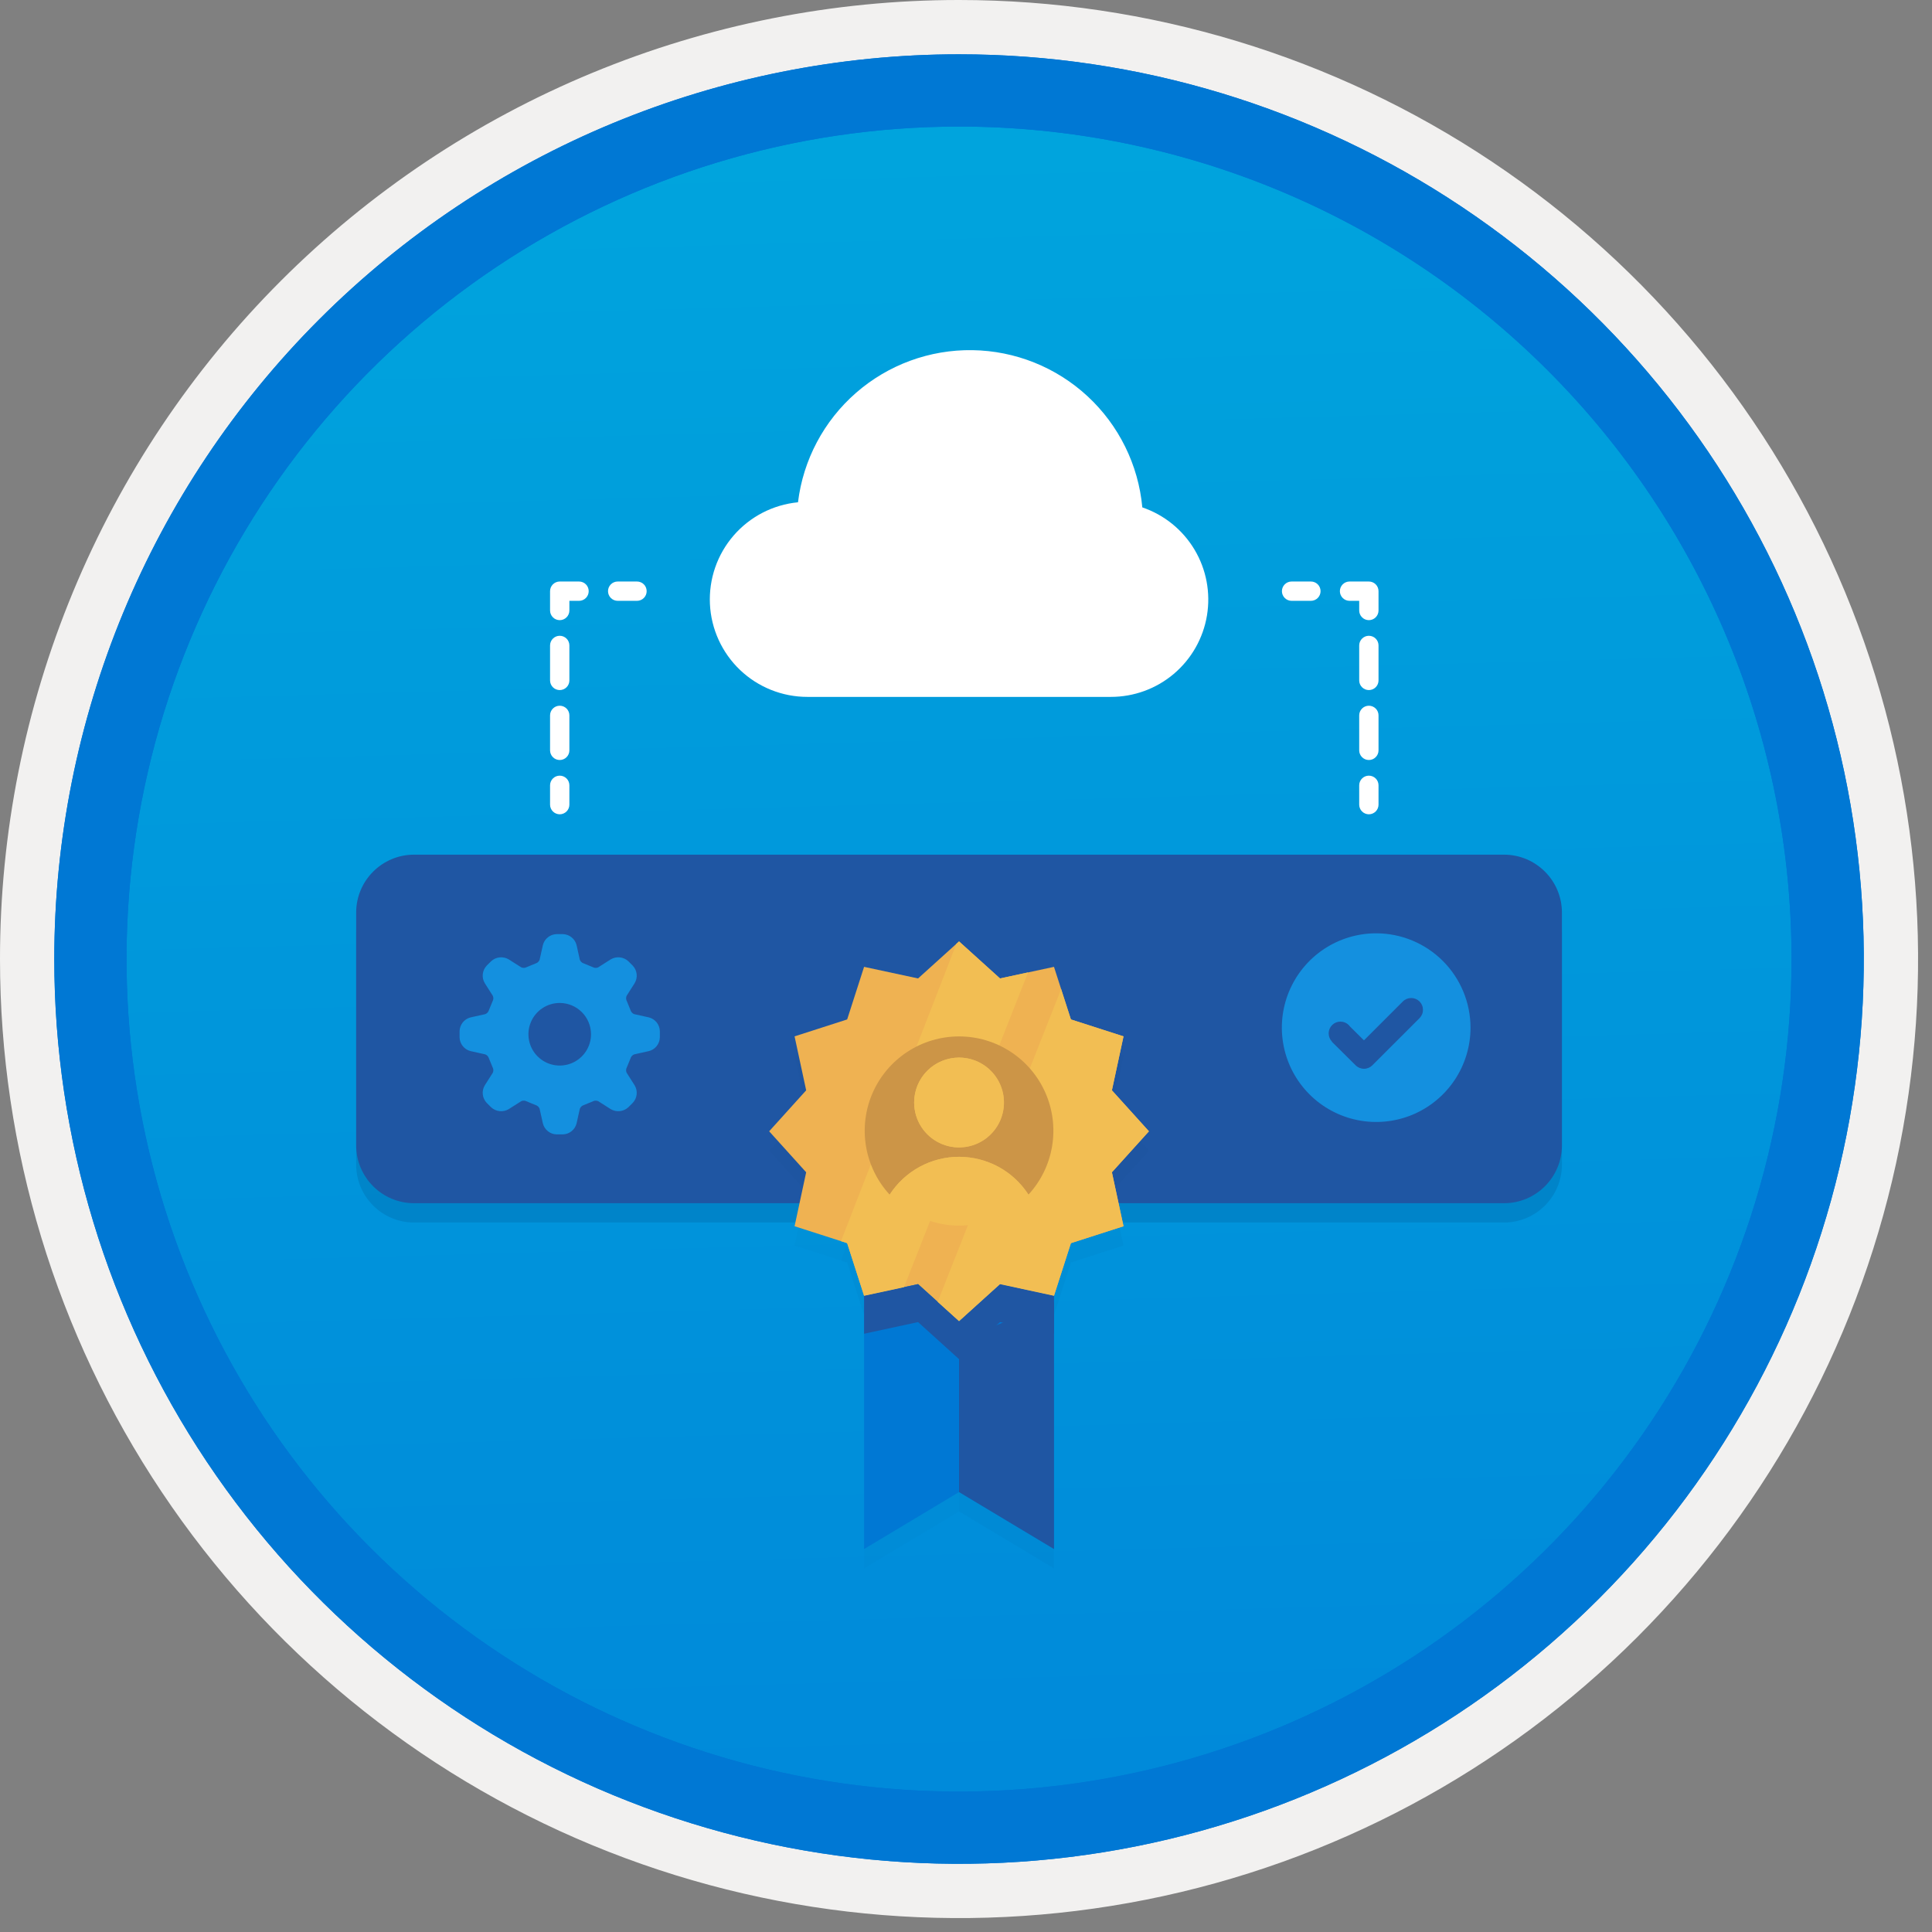
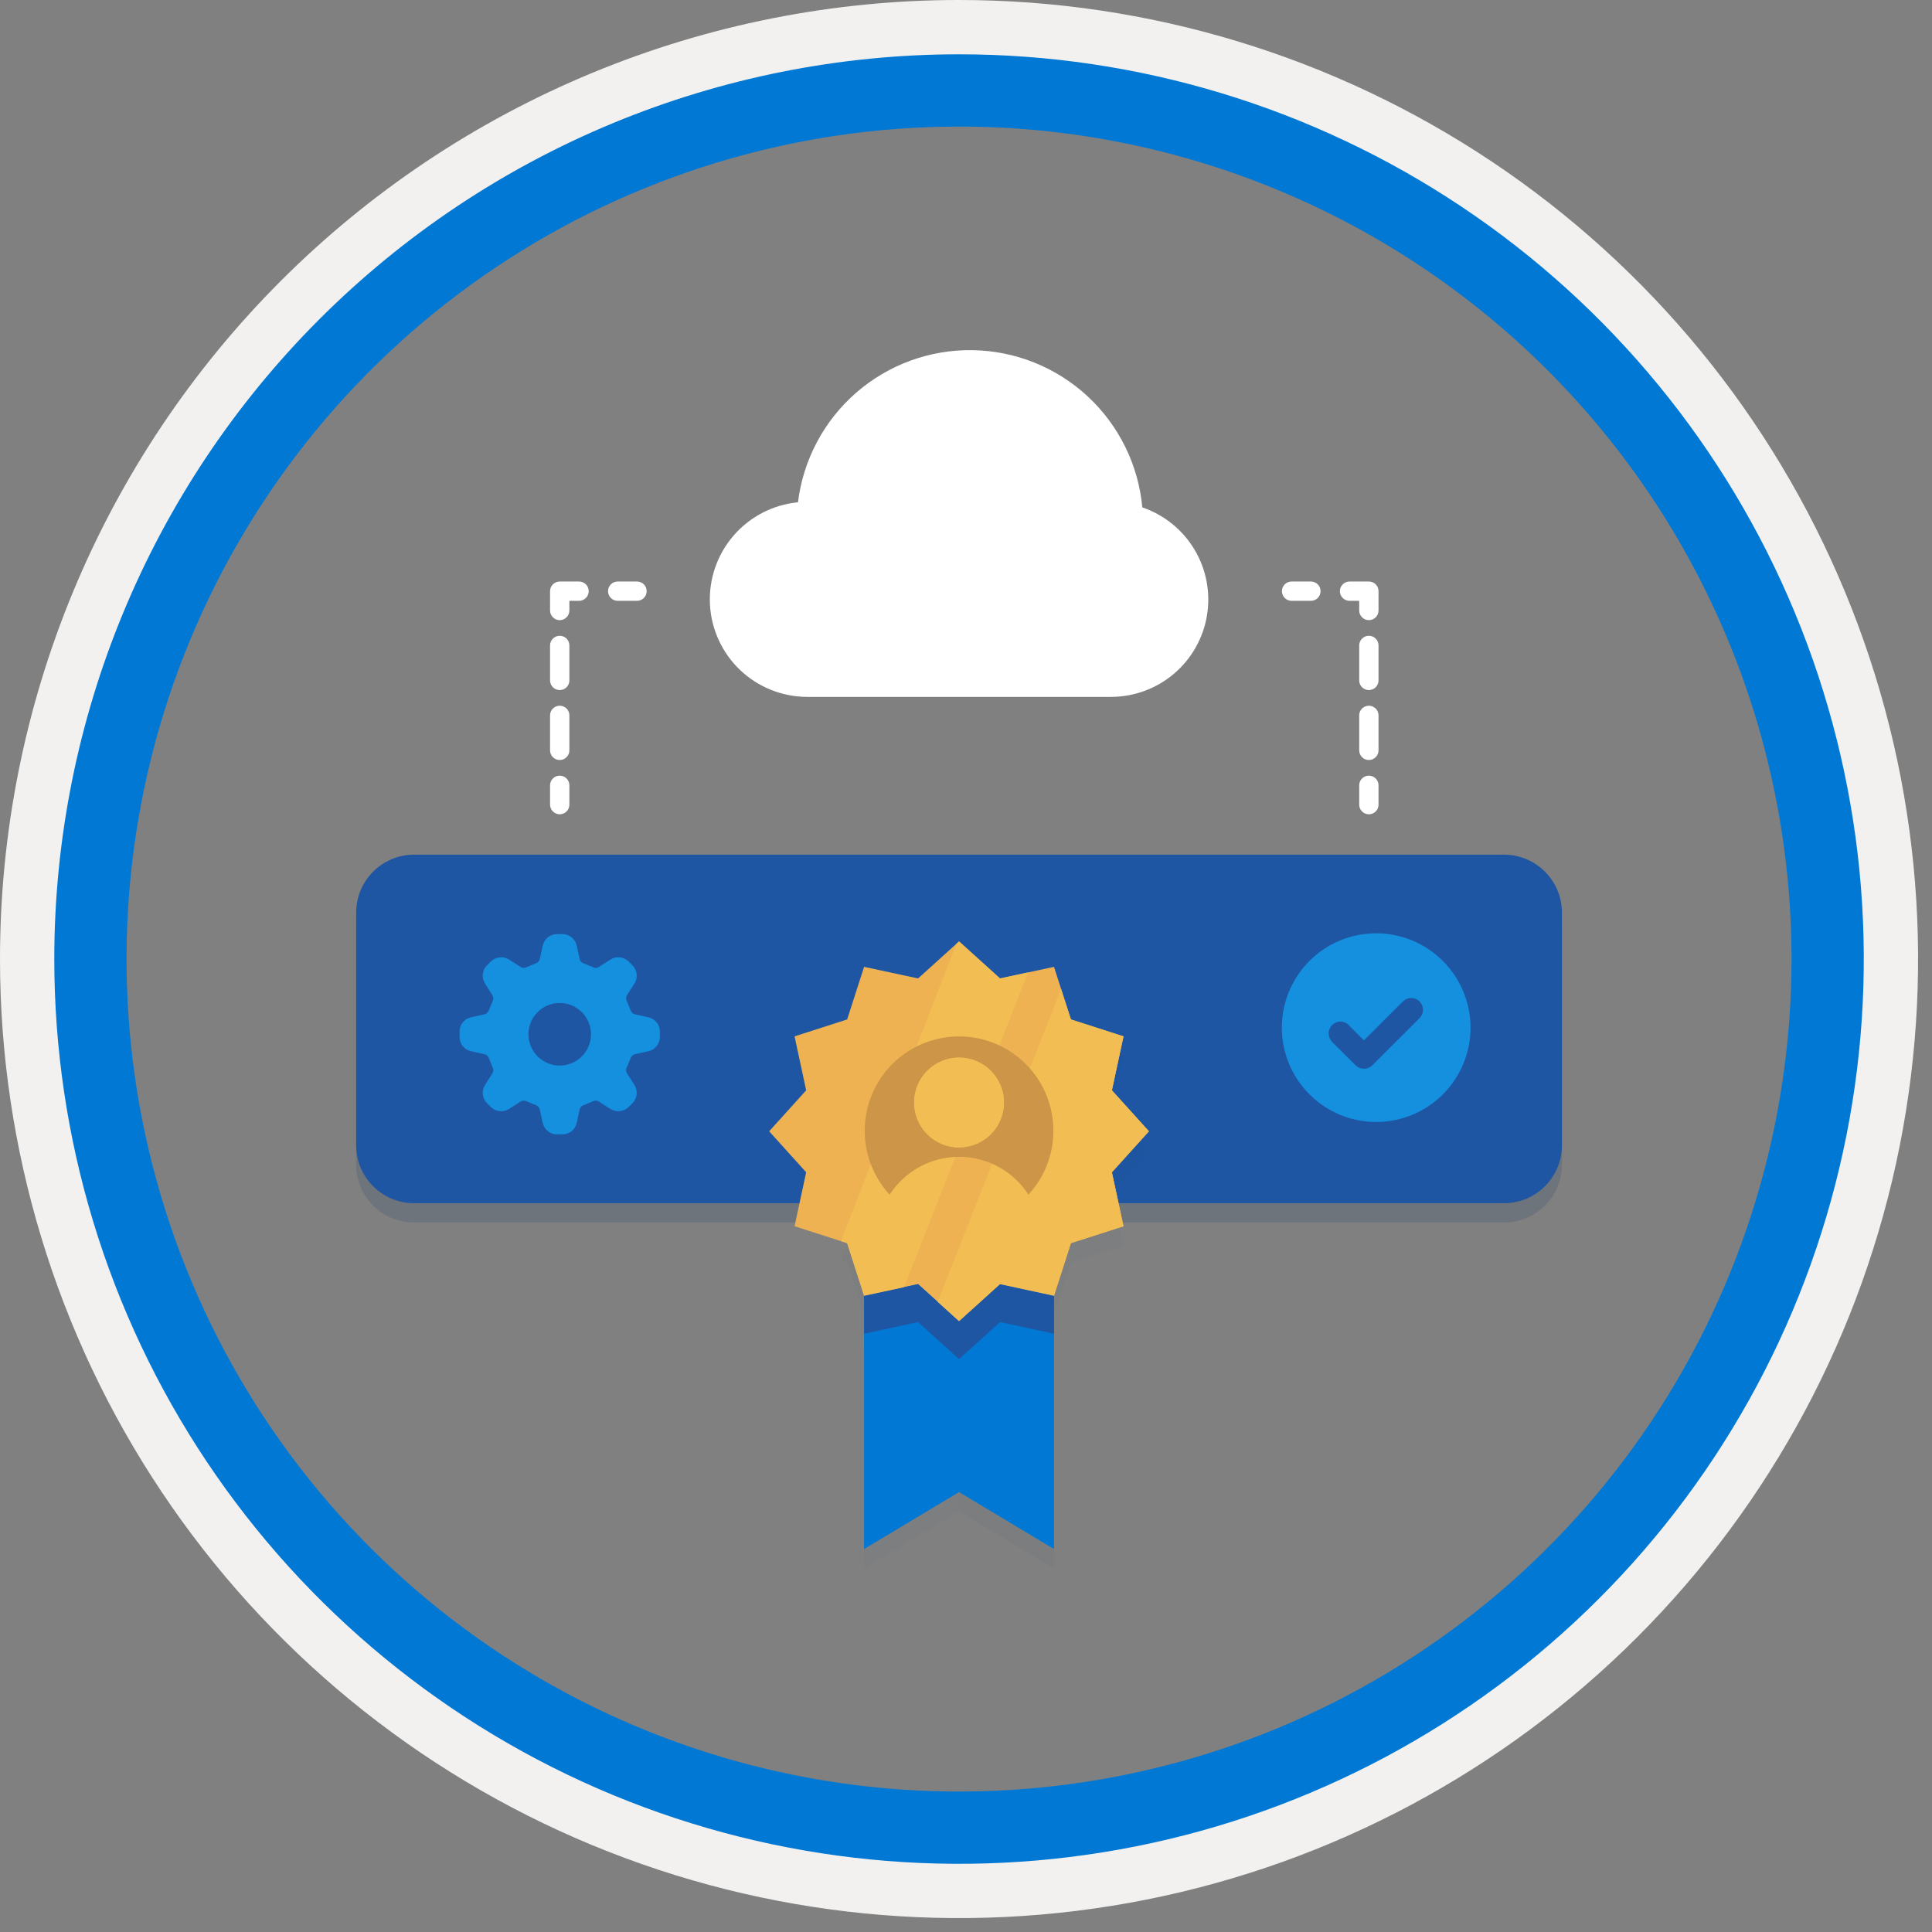
<svg xmlns="http://www.w3.org/2000/svg" width="100" height="100" viewBox="0 0 100 100" fill="none">
  <rect x="0" y="0" width="100" height="100" fill="#808080" stroke="none" />
  <g clip-path="url(#clip0)">
-     <path d="M49.64 96.45C40.382 96.45 31.332 93.705 23.634 88.561C15.936 83.418 9.936 76.107 6.393 67.553C2.85 59 1.923 49.588 3.73 40.508C5.536 31.428 9.994 23.087 16.54 16.54C23.087 9.994 31.428 5.536 40.508 3.73C49.588 1.923 59 2.85 67.553 6.393C76.107 9.936 83.418 15.936 88.561 23.634C93.705 31.332 96.45 40.382 96.45 49.64C96.451 55.787 95.24 61.875 92.888 67.554C90.535 73.234 87.088 78.394 82.741 82.741C78.394 87.088 73.234 90.535 67.554 92.888C61.875 95.24 55.787 96.451 49.64 96.45V96.45Z" fill="url(#paint0_linear)" />
    <path fill-rule="evenodd" clip-rule="evenodd" d="M95.54 49.64C95.54 58.718 92.848 67.593 87.805 75.141C82.761 82.689 75.592 88.572 67.205 92.046C58.818 95.52 49.589 96.429 40.685 94.658C31.782 92.887 23.603 88.515 17.184 82.096C10.765 75.677 6.393 67.498 4.622 58.595C2.851 49.691 3.76 40.462 7.234 32.075C10.708 23.688 16.591 16.519 24.139 11.476C31.688 6.432 40.562 3.74 49.64 3.74C55.668 3.74 61.636 4.927 67.205 7.234C72.774 9.541 77.834 12.921 82.096 17.184C86.359 21.446 89.739 26.506 92.046 32.075C94.353 37.644 95.54 43.612 95.54 49.64V49.64ZM49.64 3.62732e-07C59.458 3.62732e-07 69.055 2.911 77.219 8.366C85.382 13.82 91.744 21.573 95.501 30.644C99.258 39.714 100.242 49.695 98.326 59.324C96.411 68.954 91.683 77.799 84.741 84.741C77.799 91.683 68.954 96.411 59.324 98.326C49.695 100.242 39.714 99.258 30.644 95.501C21.573 91.744 13.82 85.382 8.366 77.219C2.911 69.055 3.62732e-07 59.458 3.62732e-07 49.64C-0.001 43.121 1.283 36.666 3.777 30.643C6.271 24.62 9.928 19.147 14.537 14.537C19.147 9.928 24.62 6.271 30.643 3.777C36.666 1.283 43.121 -0.001 49.64 3.62732e-07V3.62732e-07Z" fill="#F2F1F0" />
-     <path fill-rule="evenodd" clip-rule="evenodd" d="M92.73 49.641C92.73 58.163 90.202 66.494 85.468 73.58C80.733 80.666 74.003 86.189 66.129 89.451C58.256 92.712 49.592 93.565 41.233 91.903C32.874 90.24 25.197 86.136 19.17 80.11C13.144 74.084 9.04 66.406 7.378 58.047C5.715 49.688 6.568 41.024 9.83 33.151C13.091 25.277 18.614 18.547 25.7 13.813C32.786 9.078 41.117 6.551 49.64 6.551C55.298 6.55 60.902 7.665 66.13 9.83C71.358 11.995 76.108 15.169 80.11 19.171C84.111 23.172 87.285 27.922 89.45 33.15C91.616 38.378 92.73 43.982 92.73 49.641V49.641ZM49.64 2.811C58.902 2.811 67.956 5.557 75.657 10.703C83.358 15.849 89.36 23.162 92.905 31.72C96.449 40.277 97.377 49.693 95.57 58.777C93.763 67.861 89.303 76.205 82.753 82.754C76.204 89.304 67.86 93.764 58.776 95.571C49.692 97.378 40.276 96.45 31.718 92.906C23.162 89.361 15.848 83.359 10.702 75.658C5.556 67.957 2.81 58.903 2.81 49.641C2.811 37.221 7.745 25.31 16.527 16.528C25.309 7.746 37.22 2.812 49.64 2.811V2.811Z" fill="#0078D4" />
    <path fill-rule="evenodd" clip-rule="evenodd" d="M92.73 49.641C92.73 58.163 90.202 66.494 85.468 73.58C80.733 80.666 74.003 86.189 66.129 89.451C58.256 92.712 49.592 93.565 41.233 91.903C32.874 90.24 25.197 86.136 19.17 80.11C13.144 74.084 9.04 66.406 7.378 58.047C5.715 49.688 6.568 41.024 9.83 33.151C13.091 25.277 18.614 18.547 25.7 13.813C32.786 9.078 41.117 6.551 49.64 6.551C55.298 6.55 60.902 7.665 66.13 9.83C71.358 11.995 76.108 15.169 80.11 19.171C84.111 23.172 87.285 27.922 89.45 33.15C91.616 38.378 92.73 43.982 92.73 49.641V49.641ZM49.64 2.811C58.902 2.811 67.956 5.557 75.657 10.703C83.358 15.849 89.36 23.162 92.905 31.72C96.449 40.277 97.377 49.693 95.57 58.777C93.763 67.861 89.303 76.205 82.753 82.754C76.204 89.304 67.86 93.764 58.776 95.571C49.692 97.378 40.276 96.45 31.718 92.906C23.162 89.361 15.848 83.359 10.702 75.658C5.556 67.957 2.81 58.903 2.81 49.641C2.811 37.221 7.745 25.31 16.527 16.528C25.309 7.746 37.22 2.812 49.64 2.811V2.811Z" fill="#0078D4" />
    <path d="M41.788 36.071H57.493C58.687 36.073 59.844 35.651 60.756 34.88C61.668 34.108 62.276 33.038 62.472 31.86C62.668 30.681 62.44 29.472 61.827 28.447C61.214 27.421 60.257 26.647 59.126 26.262C58.923 24.06 57.912 22.01 56.289 20.508C54.666 19.006 52.545 18.157 50.333 18.124C48.122 18.091 45.977 18.877 44.31 20.331C42.643 21.785 41.572 23.803 41.304 25.998C40.013 26.123 38.82 26.739 37.971 27.72C37.122 28.701 36.684 29.97 36.746 31.266C36.808 32.561 37.367 33.783 38.305 34.678C39.244 35.572 40.491 36.071 41.788 36.071H41.788Z" fill="white" />
    <path opacity="0.15" d="M77.845 45.237H21.435C19.778 45.237 18.435 46.581 18.435 48.237V60.278C18.435 61.935 19.778 63.278 21.435 63.278H77.845C79.502 63.278 80.845 61.935 80.845 60.278V48.237C80.845 46.581 79.502 45.237 77.845 45.237Z" fill="#003067" />
    <path d="M77.845 44.237H21.435C19.778 44.237 18.435 45.581 18.435 47.237V59.278C18.435 60.935 19.778 62.278 21.435 62.278H77.845C79.502 62.278 80.845 60.935 80.845 59.278V47.237C80.845 45.581 79.502 44.237 77.845 44.237Z" fill="#1F56A3" />
    <path fill-rule="evenodd" clip-rule="evenodd" d="M30.591 53.533C30.591 53.853 30.496 54.166 30.318 54.433C30.14 54.699 29.887 54.907 29.591 55.029C29.295 55.152 28.969 55.184 28.655 55.122C28.341 55.059 28.052 54.905 27.826 54.678C27.599 54.452 27.445 54.163 27.383 53.849C27.32 53.535 27.352 53.209 27.475 52.913C27.597 52.617 27.805 52.364 28.071 52.186C28.338 52.008 28.651 51.913 28.971 51.913C29.401 51.914 29.812 52.084 30.116 52.388C30.42 52.692 30.59 53.103 30.591 53.533V53.533ZM33.584 52.66L32.831 52.493C32.753 52.465 32.69 52.407 32.654 52.332L32.645 52.307L32.438 51.802L32.426 51.776C32.412 51.738 32.405 51.697 32.407 51.657C32.409 51.616 32.419 51.576 32.436 51.539L32.85 50.888C32.935 50.747 32.971 50.582 32.953 50.418C32.935 50.255 32.864 50.102 32.751 49.982L32.522 49.753C32.401 49.642 32.248 49.572 32.086 49.554C31.922 49.536 31.758 49.571 31.616 49.654L30.965 50.068C30.924 50.089 30.878 50.099 30.831 50.097C30.796 50.099 30.76 50.092 30.728 50.079L30.702 50.067L30.197 49.859L30.172 49.85C30.097 49.814 30.039 49.751 30.011 49.673L29.844 48.92C29.804 48.76 29.713 48.618 29.584 48.515C29.456 48.412 29.298 48.354 29.133 48.35H28.809C28.645 48.354 28.486 48.412 28.358 48.515C28.229 48.618 28.138 48.76 28.099 48.919L27.931 49.673C27.903 49.751 27.845 49.814 27.77 49.85L27.745 49.859L27.241 50.067L27.214 50.079C27.182 50.092 27.146 50.099 27.111 50.097C27.064 50.099 27.018 50.089 26.977 50.068L26.326 49.654C26.184 49.572 26.02 49.537 25.857 49.554C25.694 49.572 25.541 49.642 25.421 49.753L25.191 49.982C25.078 50.102 25.007 50.255 24.989 50.418C24.971 50.582 25.007 50.747 25.092 50.888L25.506 51.539C25.541 51.614 25.545 51.699 25.517 51.776L25.505 51.802L25.297 52.307L25.288 52.332C25.252 52.407 25.189 52.465 25.111 52.493L24.358 52.66C24.198 52.7 24.056 52.791 23.953 52.919C23.85 53.048 23.792 53.206 23.788 53.371V53.695C23.792 53.859 23.85 54.018 23.953 54.146C24.056 54.275 24.198 54.366 24.358 54.405L25.111 54.573C25.189 54.601 25.253 54.659 25.288 54.734L25.297 54.758L25.505 55.264L25.517 55.289C25.545 55.367 25.541 55.452 25.506 55.527L25.092 56.178C25.007 56.319 24.971 56.484 24.989 56.648C25.007 56.811 25.078 56.964 25.191 57.084L25.421 57.313C25.541 57.424 25.694 57.494 25.857 57.512C26.02 57.529 26.184 57.495 26.326 57.412L26.977 56.998C27.018 56.977 27.064 56.967 27.111 56.969C27.146 56.967 27.182 56.974 27.215 56.987L27.241 56.999L27.745 57.207L27.77 57.216C27.845 57.252 27.903 57.315 27.931 57.393L28.099 58.146C28.138 58.306 28.229 58.448 28.358 58.551C28.486 58.654 28.645 58.712 28.809 58.716H29.133C29.298 58.712 29.456 58.654 29.584 58.551C29.713 58.448 29.804 58.306 29.844 58.146L30.011 57.393C30.04 57.315 30.098 57.252 30.172 57.216L30.197 57.207L30.702 56.999L30.728 56.987C30.76 56.974 30.796 56.967 30.831 56.969C30.877 56.967 30.924 56.977 30.965 56.998L31.616 57.412C31.758 57.494 31.922 57.529 32.085 57.511C32.248 57.494 32.401 57.424 32.522 57.313L32.751 57.084C32.864 56.964 32.935 56.811 32.953 56.648C32.971 56.484 32.935 56.319 32.85 56.178L32.436 55.527C32.419 55.49 32.409 55.45 32.407 55.409C32.405 55.369 32.411 55.328 32.425 55.29L32.438 55.264L32.645 54.758L32.654 54.734C32.69 54.659 32.753 54.601 32.831 54.573L33.584 54.405C33.744 54.366 33.886 54.275 33.989 54.146C34.092 54.018 34.15 53.859 34.154 53.695V53.371C34.15 53.206 34.092 53.048 33.989 52.919C33.886 52.791 33.744 52.7 33.584 52.66H33.584Z" fill="#1490DF" />
    <path fill-rule="evenodd" clip-rule="evenodd" d="M71.231 48.308C70.265 48.308 69.321 48.594 68.518 49.13C67.715 49.667 67.09 50.43 66.72 51.322C66.35 52.214 66.254 53.196 66.442 54.143C66.63 55.09 67.096 55.96 67.778 56.643C68.461 57.326 69.331 57.791 70.278 57.979C71.226 58.168 72.207 58.071 73.1 57.702C73.992 57.332 74.754 56.706 75.291 55.903C75.827 55.1 76.114 54.156 76.114 53.19C76.112 51.896 75.597 50.655 74.682 49.739C73.767 48.824 72.525 48.309 71.231 48.308V48.308Z" fill="#1490DF" />
    <path fill-rule="evenodd" clip-rule="evenodd" d="M73.475 51.836C73.36 51.721 73.205 51.657 73.043 51.657C72.881 51.657 72.725 51.721 72.611 51.836L70.598 53.848L69.871 53.128C69.853 53.102 69.834 53.079 69.813 53.057C69.699 52.943 69.545 52.879 69.384 52.878C69.223 52.877 69.068 52.94 68.954 53.053C68.839 53.166 68.773 53.32 68.771 53.481C68.769 53.642 68.831 53.797 68.943 53.913L68.936 53.92L70.168 55.141C70.282 55.255 70.438 55.319 70.6 55.319C70.762 55.319 70.917 55.255 71.032 55.141L73.473 52.701L73.475 52.699C73.531 52.642 73.576 52.575 73.607 52.501C73.638 52.427 73.653 52.348 73.653 52.268C73.653 52.187 73.638 52.108 73.607 52.034C73.576 51.96 73.531 51.893 73.475 51.836V51.836Z" fill="#1F56A3" />
    <g opacity="0.15">
      <path opacity="0.15" fill-rule="evenodd" clip-rule="evenodd" d="M54.554 81.177L49.64 78.229L44.725 81.177V62.504H54.554V81.177Z" fill="#003067" />
-       <path opacity="0.15" fill-rule="evenodd" clip-rule="evenodd" d="M49.64 49.727L51.761 51.644L54.554 51.044L55.43 53.766L58.153 54.642L57.552 57.435L59.468 59.556L57.552 61.677L58.153 64.47L55.43 65.345L54.554 68.069L51.761 67.466L49.64 69.384L47.519 67.466L44.725 68.069L43.849 65.345L41.127 64.47L41.727 61.677L39.812 59.556L41.727 57.435L41.127 54.642L43.849 53.766L44.725 51.044L47.519 51.644L49.64 49.727Z" fill="#003067" />
      <path opacity="0.15" fill-rule="evenodd" clip-rule="evenodd" d="M51.761 67.466L49.64 69.383L47.519 67.466L44.725 68.068V70.034L47.519 69.431L49.64 71.349L51.761 69.431L54.554 70.034V68.068L51.761 67.466Z" fill="#003067" />
      <path opacity="0.15" fill-rule="evenodd" clip-rule="evenodd" d="M51.761 51.644L49.64 49.727L49.503 49.85L43.531 65.242L43.849 65.345L44.726 68.069L46.791 67.624L53.212 51.331L51.761 51.644Z" fill="#003067" />
      <path opacity="0.15" fill-rule="evenodd" clip-rule="evenodd" d="M49.64 69.384L51.761 67.466L54.554 68.069L55.43 65.345L58.153 64.47L57.552 61.676L59.468 59.556L57.552 57.435L58.153 54.642L55.43 53.766L54.924 52.195L48.534 68.384L49.64 69.384Z" fill="#003067" />
      <path opacity="0.15" fill-rule="evenodd" clip-rule="evenodd" d="M49.64 70.367L54.554 68.401V81.178L49.64 78.23V70.367Z" fill="#003067" />
      <path opacity="0.15" d="M49.641 60.877C50.355 60.878 51.058 61.057 51.686 61.399C52.313 61.741 52.845 62.235 53.232 62.836C53.875 62.138 54.3 61.268 54.456 60.332C54.612 59.396 54.493 58.435 54.112 57.567C53.73 56.698 53.105 55.959 52.31 55.44C51.516 54.922 50.588 54.645 49.64 54.645C48.691 54.646 47.763 54.922 46.969 55.441C46.175 55.96 45.549 56.699 45.168 57.568C44.787 58.436 44.668 59.397 44.824 60.333C44.98 61.269 45.406 62.138 46.048 62.836C46.436 62.236 46.968 61.742 47.595 61.399C48.223 61.057 48.926 60.878 49.641 60.877V60.877ZM49.641 55.742C50.1 55.742 50.55 55.878 50.932 56.133C51.315 56.389 51.612 56.752 51.788 57.177C51.964 57.602 52.01 58.069 51.921 58.52C51.831 58.971 51.609 59.385 51.284 59.71C50.959 60.036 50.545 60.257 50.094 60.347C49.643 60.436 49.176 60.39 48.751 60.214C48.326 60.038 47.963 59.74 47.707 59.358C47.452 58.976 47.316 58.526 47.316 58.066C47.316 57.761 47.376 57.459 47.493 57.177C47.609 56.895 47.781 56.638 47.997 56.422C48.212 56.207 48.469 56.035 48.751 55.919C49.033 55.802 49.335 55.742 49.641 55.742V55.742Z" fill="#003067" />
      <path opacity="0.15" d="M49.641 60.391C50.1 60.391 50.55 60.255 50.932 59.999C51.315 59.743 51.612 59.38 51.788 58.956C51.964 58.531 52.01 58.063 51.921 57.612C51.831 57.161 51.609 56.747 51.284 56.422C50.959 56.097 50.545 55.876 50.094 55.786C49.643 55.696 49.176 55.742 48.751 55.918C48.326 56.094 47.963 56.392 47.707 56.775C47.452 57.157 47.316 57.606 47.316 58.066C47.316 58.371 47.376 58.674 47.493 58.956C47.609 59.238 47.781 59.494 47.997 59.71C48.212 59.926 48.469 60.097 48.751 60.214C49.033 60.331 49.335 60.391 49.641 60.391Z" fill="#003067" />
      <path opacity="0.15" d="M49.64 64.438C50.318 64.437 50.987 64.293 51.606 64.017C52.225 63.741 52.779 63.338 53.232 62.835C52.845 62.234 52.313 61.74 51.686 61.398C51.058 61.056 50.355 60.877 49.64 60.877C48.925 60.877 48.222 61.056 47.595 61.399C46.967 61.741 46.435 62.235 46.048 62.836C46.502 63.339 47.056 63.741 47.675 64.017C48.293 64.293 48.963 64.437 49.64 64.438V64.438Z" fill="#003067" />
    </g>
    <path fill-rule="evenodd" clip-rule="evenodd" d="M54.554 80.177L49.64 77.229L44.725 80.177V61.504H54.554V80.177Z" fill="#0078D4" />
    <path fill-rule="evenodd" clip-rule="evenodd" d="M49.64 48.727L51.761 50.644L54.554 50.044L55.43 52.766L58.153 53.642L57.552 56.435L59.468 58.556L57.552 60.677L58.153 63.47L55.43 64.345L54.554 67.069L51.761 66.466L49.64 68.384L47.519 66.466L44.725 67.069L43.849 64.345L41.127 63.47L41.727 60.677L39.812 58.556L41.727 56.435L41.127 53.642L43.849 52.766L44.725 50.044L47.519 50.644L49.64 48.727Z" fill="#EFB252" />
    <path fill-rule="evenodd" clip-rule="evenodd" d="M51.761 66.466L49.64 68.383L47.519 66.466L44.725 67.068V69.034L47.519 68.431L49.64 70.349L51.761 68.431L54.554 69.034V67.068L51.761 66.466Z" fill="#1F56A3" />
    <path fill-rule="evenodd" clip-rule="evenodd" d="M51.761 50.644L49.64 48.727L49.503 48.85L43.531 64.242L43.849 64.345L44.726 67.069L46.791 66.624L53.212 50.331L51.761 50.644Z" fill="#F2BE53" />
    <path fill-rule="evenodd" clip-rule="evenodd" d="M49.64 68.384L51.761 66.466L54.554 67.069L55.43 64.345L58.153 63.47L57.552 60.676L59.468 58.556L57.552 56.435L58.153 53.642L55.43 52.766L54.924 51.195L48.534 67.384L49.64 68.384Z" fill="#F2BE53" />
-     <path fill-rule="evenodd" clip-rule="evenodd" d="M49.64 69.366L54.554 67.4V80.177L49.64 77.228V69.366Z" fill="#1F56A3" />
    <path d="M49.641 59.876C50.355 59.877 51.058 60.056 51.686 60.398C52.313 60.74 52.845 61.234 53.232 61.834C53.875 61.137 54.3 60.267 54.456 59.331C54.612 58.395 54.493 57.434 54.112 56.566C53.73 55.697 53.105 54.958 52.31 54.439C51.516 53.921 50.588 53.644 49.64 53.645C48.691 53.645 47.763 53.921 46.969 54.44C46.175 54.959 45.549 55.698 45.168 56.567C44.787 57.435 44.668 58.396 44.824 59.332C44.98 60.267 45.406 61.137 46.048 61.835C46.436 61.234 46.968 60.74 47.595 60.398C48.223 60.056 48.926 59.877 49.641 59.876V59.876ZM49.641 54.741C50.1 54.741 50.55 54.877 50.932 55.133C51.315 55.388 51.612 55.751 51.788 56.176C51.964 56.601 52.01 57.068 51.921 57.519C51.831 57.97 51.609 58.384 51.284 58.709C50.959 59.035 50.545 59.256 50.094 59.346C49.643 59.435 49.176 59.389 48.751 59.213C48.326 59.037 47.963 58.739 47.707 58.357C47.452 57.975 47.316 57.525 47.316 57.066C47.316 56.76 47.376 56.458 47.493 56.176C47.609 55.894 47.781 55.637 47.997 55.422C48.212 55.206 48.469 55.034 48.751 54.918C49.033 54.801 49.335 54.741 49.641 54.741V54.741Z" fill="#CC9547" />
    <path d="M49.641 59.391C50.1 59.391 50.55 59.255 50.932 58.999C51.315 58.743 51.612 58.38 51.788 57.956C51.964 57.531 52.01 57.063 51.921 56.612C51.831 56.161 51.609 55.747 51.284 55.422C50.959 55.097 50.545 54.876 50.094 54.786C49.643 54.696 49.176 54.742 48.751 54.918C48.326 55.094 47.963 55.392 47.707 55.775C47.452 56.157 47.316 56.606 47.316 57.066C47.316 57.371 47.376 57.674 47.493 57.956C47.609 58.238 47.781 58.494 47.997 58.71C48.212 58.926 48.469 59.097 48.751 59.214C49.033 59.331 49.335 59.391 49.641 59.391V59.391Z" fill="#F2BE53" />
-     <path d="M49.64 63.438C50.318 63.437 50.987 63.293 51.606 63.017C52.225 62.741 52.779 62.338 53.233 61.835C52.845 61.234 52.313 60.74 51.686 60.398C51.058 60.056 50.355 59.877 49.64 59.877C48.925 59.877 48.222 60.056 47.595 60.399C46.967 60.741 46.435 61.235 46.048 61.836C46.502 62.339 47.056 62.741 47.675 63.017C48.293 63.293 48.963 63.437 49.64 63.438V63.438Z" fill="#F2BE53" />
    <path d="M28.971 42.148C28.906 42.148 28.841 42.135 28.78 42.109C28.719 42.084 28.664 42.047 28.618 42.001C28.571 41.955 28.535 41.9 28.509 41.839C28.484 41.778 28.471 41.713 28.471 41.648V40.648C28.471 40.515 28.524 40.388 28.618 40.294C28.712 40.2 28.839 40.148 28.971 40.148C29.104 40.148 29.231 40.2 29.325 40.294C29.419 40.388 29.471 40.515 29.471 40.648V41.648C29.471 41.713 29.459 41.778 29.433 41.839C29.408 41.9 29.372 41.955 29.325 42.001C29.279 42.047 29.224 42.084 29.163 42.109C29.102 42.135 29.037 42.148 28.971 42.148Z" fill="white" />
    <path d="M28.971 39.338C28.906 39.338 28.841 39.325 28.78 39.3C28.719 39.275 28.664 39.238 28.618 39.191C28.571 39.145 28.535 39.09 28.509 39.029C28.484 38.969 28.471 38.904 28.471 38.838V37.028C28.471 36.895 28.524 36.768 28.618 36.674C28.712 36.581 28.839 36.528 28.971 36.528C29.104 36.528 29.231 36.581 29.325 36.674C29.419 36.768 29.471 36.895 29.471 37.028V38.838C29.471 38.904 29.459 38.969 29.433 39.029C29.408 39.09 29.372 39.145 29.325 39.191C29.279 39.238 29.224 39.275 29.163 39.3C29.102 39.325 29.037 39.338 28.971 39.338ZM28.971 35.718C28.906 35.718 28.841 35.705 28.78 35.68C28.719 35.655 28.664 35.618 28.618 35.572C28.571 35.526 28.535 35.47 28.509 35.41C28.484 35.349 28.471 35.284 28.471 35.218V33.408C28.471 33.276 28.524 33.148 28.618 33.055C28.712 32.961 28.839 32.908 28.971 32.908C29.104 32.908 29.231 32.961 29.325 33.055C29.419 33.148 29.471 33.276 29.471 33.408V35.218C29.471 35.284 29.459 35.349 29.433 35.41C29.408 35.47 29.372 35.526 29.325 35.572C29.279 35.618 29.224 35.655 29.163 35.68C29.102 35.705 29.037 35.718 28.971 35.718V35.718Z" fill="white" />
    <path d="M28.971 32.099C28.906 32.099 28.841 32.086 28.78 32.061C28.719 32.035 28.664 31.999 28.618 31.952C28.571 31.906 28.535 31.851 28.509 31.79C28.484 31.729 28.471 31.664 28.471 31.599V30.599C28.471 30.533 28.484 30.468 28.509 30.407C28.535 30.347 28.571 30.291 28.618 30.245C28.664 30.199 28.719 30.162 28.78 30.137C28.841 30.111 28.906 30.099 28.971 30.099H29.971C30.104 30.099 30.231 30.151 30.325 30.245C30.419 30.339 30.471 30.466 30.471 30.599C30.471 30.731 30.419 30.858 30.325 30.952C30.231 31.046 30.104 31.099 29.971 31.099H29.471V31.599C29.471 31.664 29.459 31.729 29.433 31.79C29.408 31.851 29.372 31.906 29.325 31.952C29.279 31.999 29.224 32.035 29.163 32.061C29.102 32.086 29.037 32.099 28.971 32.099V32.099Z" fill="white" />
    <path d="M32.971 31.099H31.971C31.839 31.099 31.712 31.046 31.618 30.952C31.524 30.858 31.471 30.731 31.471 30.599C31.471 30.466 31.524 30.339 31.618 30.245C31.712 30.151 31.839 30.099 31.971 30.099H32.971C33.104 30.099 33.231 30.151 33.325 30.245C33.419 30.339 33.471 30.466 33.471 30.599C33.471 30.731 33.419 30.858 33.325 30.952C33.231 31.046 33.104 31.099 32.971 31.099Z" fill="white" />
    <path d="M70.852 42.148C70.787 42.148 70.722 42.135 70.661 42.109C70.6 42.084 70.545 42.047 70.499 42.001C70.452 41.955 70.415 41.9 70.39 41.839C70.365 41.778 70.352 41.713 70.352 41.648V40.648C70.352 40.515 70.405 40.388 70.499 40.294C70.593 40.2 70.72 40.148 70.852 40.148C70.985 40.148 71.112 40.2 71.206 40.294C71.3 40.388 71.352 40.515 71.352 40.648V41.648C71.352 41.713 71.339 41.778 71.314 41.839C71.289 41.9 71.252 41.955 71.206 42.001C71.159 42.047 71.104 42.084 71.044 42.109C70.983 42.135 70.918 42.148 70.852 42.148V42.148Z" fill="white" />
    <path d="M70.852 39.338C70.787 39.338 70.722 39.325 70.661 39.3C70.6 39.275 70.545 39.238 70.499 39.191C70.452 39.145 70.415 39.09 70.39 39.029C70.365 38.969 70.352 38.904 70.352 38.838V37.028C70.352 36.895 70.405 36.768 70.499 36.674C70.593 36.581 70.72 36.528 70.852 36.528C70.985 36.528 71.112 36.581 71.206 36.674C71.3 36.768 71.352 36.895 71.352 37.028V38.838C71.352 38.904 71.339 38.969 71.314 39.029C71.289 39.09 71.252 39.145 71.206 39.191C71.159 39.238 71.104 39.275 71.044 39.3C70.983 39.325 70.918 39.338 70.852 39.338V39.338ZM70.852 35.718C70.787 35.718 70.722 35.705 70.661 35.68C70.6 35.655 70.545 35.618 70.499 35.572C70.452 35.526 70.415 35.47 70.39 35.41C70.365 35.349 70.352 35.284 70.352 35.218V33.408C70.352 33.276 70.405 33.148 70.499 33.055C70.593 32.961 70.72 32.908 70.852 32.908C70.985 32.908 71.112 32.961 71.206 33.055C71.3 33.148 71.352 33.276 71.352 33.408V35.218C71.352 35.284 71.339 35.349 71.314 35.41C71.289 35.47 71.252 35.526 71.206 35.572C71.159 35.618 71.104 35.655 71.044 35.68C70.983 35.705 70.918 35.718 70.852 35.718V35.718Z" fill="white" />
    <path d="M70.852 32.099C70.787 32.099 70.722 32.086 70.661 32.061C70.6 32.035 70.545 31.999 70.499 31.952C70.452 31.906 70.415 31.851 70.39 31.79C70.365 31.729 70.352 31.664 70.352 31.599V31.099H69.852C69.72 31.099 69.593 31.046 69.499 30.952C69.405 30.858 69.352 30.731 69.352 30.599C69.352 30.466 69.405 30.339 69.499 30.245C69.593 30.151 69.72 30.099 69.852 30.099H70.852C70.918 30.099 70.983 30.111 71.044 30.137C71.104 30.162 71.159 30.199 71.206 30.245C71.252 30.291 71.289 30.347 71.314 30.407C71.339 30.468 71.352 30.533 71.352 30.599V31.599C71.352 31.664 71.339 31.729 71.314 31.79C71.289 31.851 71.252 31.906 71.206 31.952C71.159 31.999 71.104 32.035 71.044 32.061C70.983 32.086 70.918 32.099 70.852 32.099Z" fill="white" />
    <path d="M67.852 31.099H66.852C66.72 31.099 66.593 31.046 66.499 30.952C66.405 30.858 66.352 30.731 66.352 30.599C66.352 30.466 66.405 30.339 66.499 30.245C66.593 30.151 66.72 30.099 66.852 30.099H67.852C67.985 30.099 68.112 30.151 68.206 30.245C68.3 30.339 68.352 30.466 68.352 30.599C68.352 30.731 68.3 30.858 68.206 30.952C68.112 31.046 67.985 31.099 67.852 31.099Z" fill="white" />
  </g>
  <defs>
    <linearGradient id="paint0_linear" x1="47.87" y1="-15.153" x2="51.852" y2="130.615" gradientUnits="userSpaceOnUse">
      <stop stop-color="#00ABDE" />
      <stop offset="1" stop-color="#007ED8" />
    </linearGradient>
    <clipPath id="clip0">
      <rect width="99.28" height="99.28" fill="white" />
    </clipPath>
  </defs>
</svg>